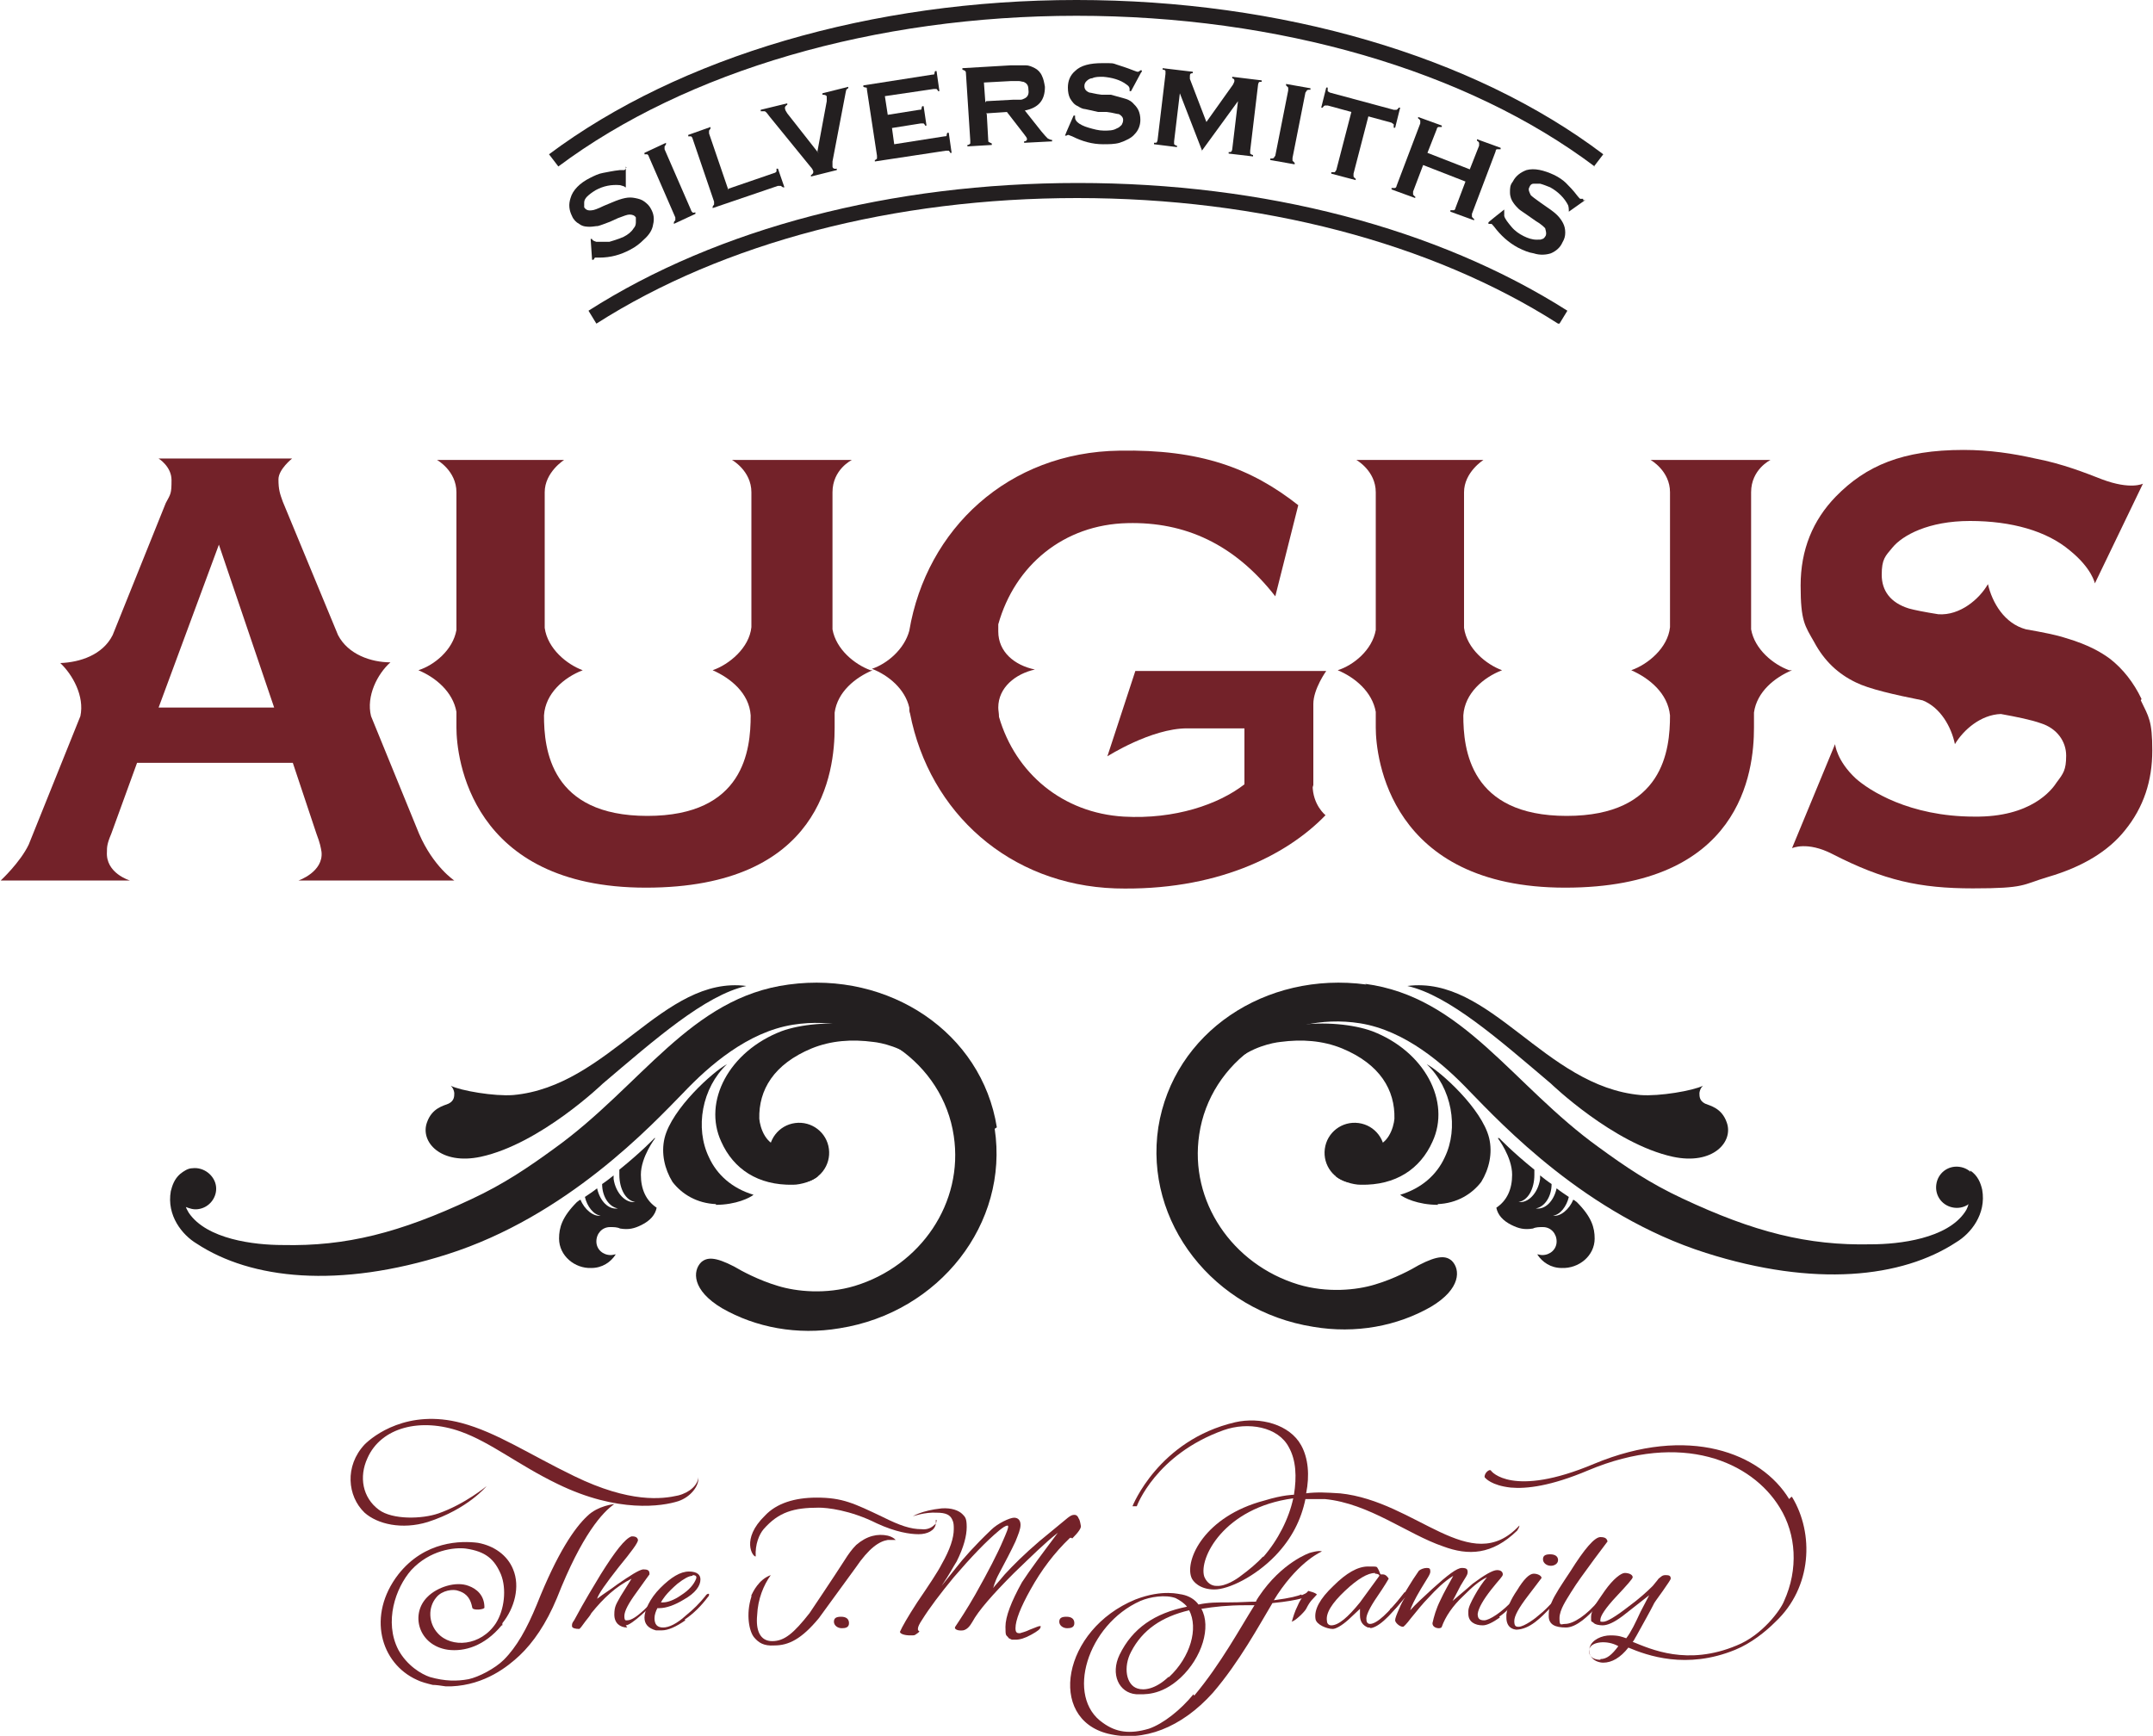
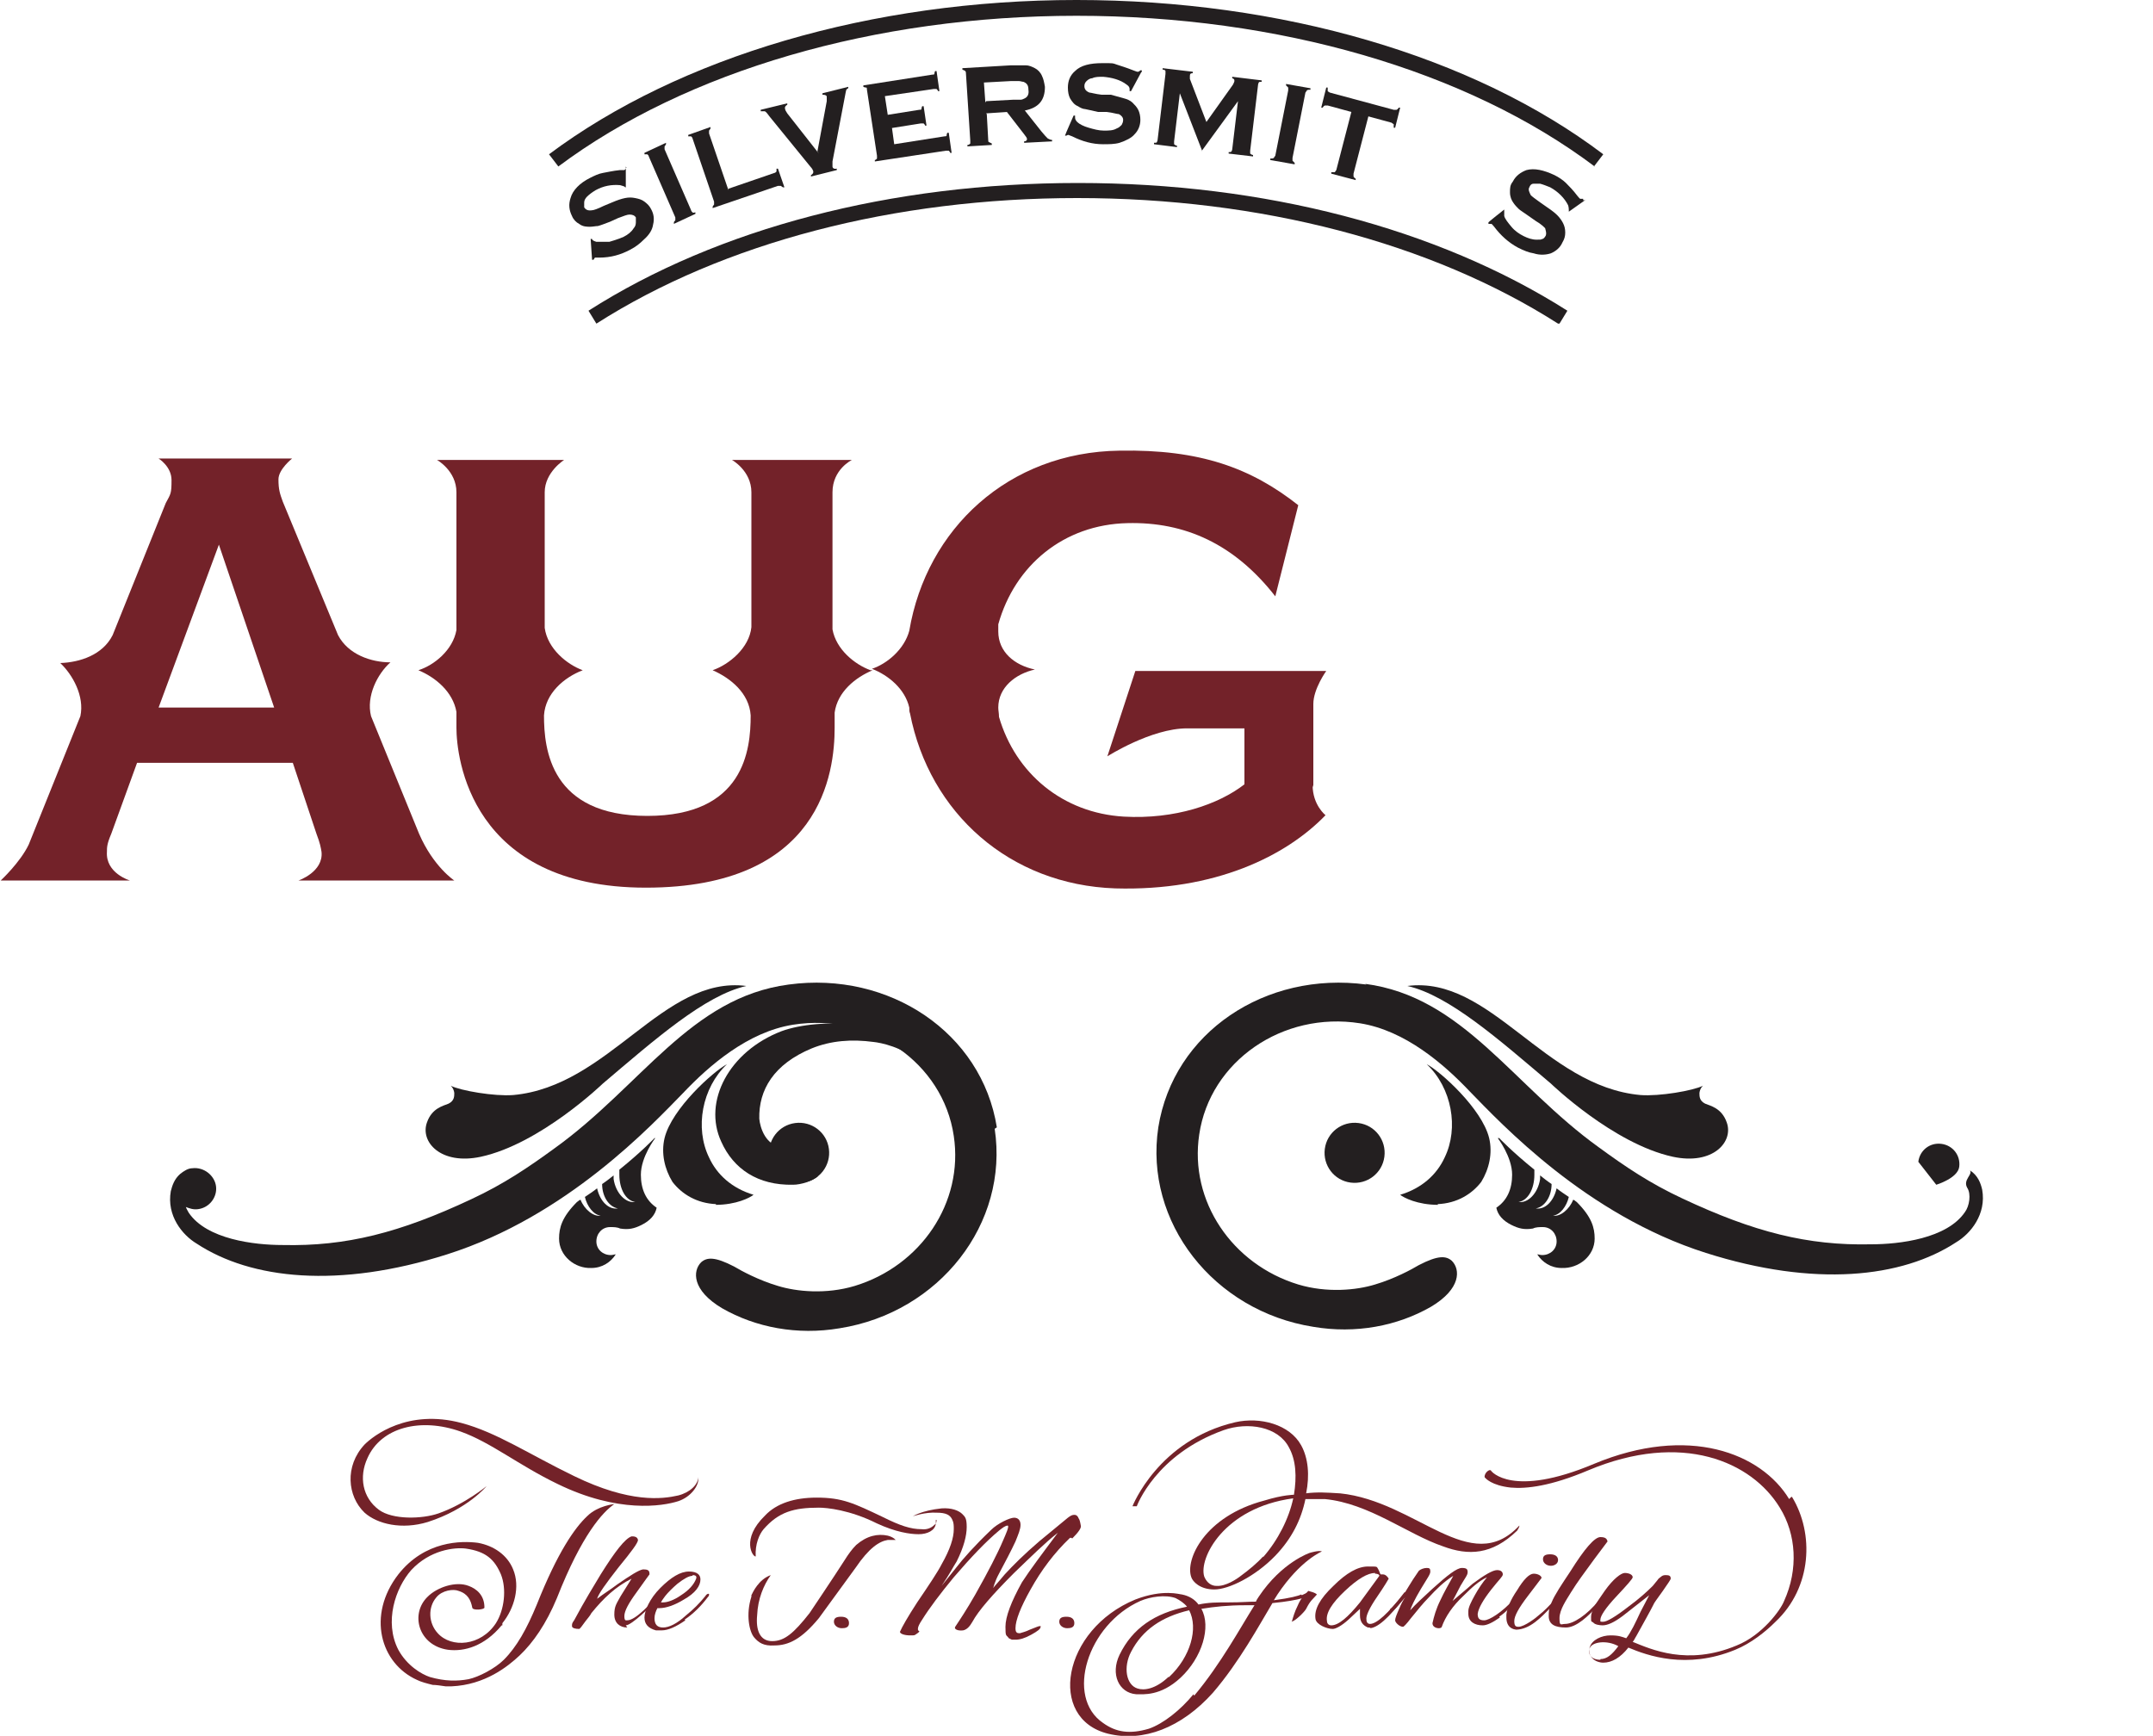
<svg xmlns="http://www.w3.org/2000/svg" height="241.9" viewBox="0 0 300 241.9" width="300">
  <path d="m67 161.2c8.3-1.8 17-10.2 17-10.2 7.2-6.1 14.2-12.3 20-13.6-11.6-1.5-19.1 14-32.5 15.2-2.6.2-7.3-.6-8.7-1.3 0 0 .4.3.5 1 0 .5 0 1.1-.8 1.5-.7.3-2.3.6-3 2.6-1 2.7 1.9 6 7.5 4.8z" fill="#231f20" />
  <path d="m138.9 157.1c-2.1-13.2-15-21.8-29-19.9-13.7 1.8-20.5 14.1-32.6 22.8-3.7 2.7-7.1 5-11.6 7.1-10 4.7-17.5 6.6-26.3 6.4-4 0-10.6-.8-13.1-4.5-.1-.2-.3-.5-.4-.8.5.2 1.1.4 1.7.3 1.6-.2 2.7-1.7 2.5-3.2s-1.7-2.7-3.3-2.5c-.6 0-1.2.4-1.7.8-.8.7-1.1 1.6-1.3 2.4-.6 3.4 1.6 6.1 3.6 7.3 7.6 5 19.8 6.3 34.9 1.5 16.7-5.3 28.5-18 32.9-22.5 3.6-3.8 9-8.5 15.3-9.5 10.8-1.7 20.9 5.3 22.4 15.5 1.4 9.3-4.6 18.1-13.8 20.9-4 1.2-8.1.8-10.7 0-2.7-.8-5.1-2.1-6.1-2.7-2.7-1.4-3.8-1.3-4.6-.6-1.2 1.2-1.3 3.9 2.9 6.4 4.7 2.7 10.5 3.8 16.4 2.8 13.9-2.2 23.6-14.6 21.6-27.8z" fill="#231f20" />
  <path d="m109.1 159.8c-2.4 0-3.2-2.7-3.3-3.9-.1-4 2-7.6 7.3-9.8 2.7-1.1 5.6-1.3 8.6-.9 1 .1 4.1.7 6.4 2.8-2.8-6-14-6.2-19.2-4.3-7.3 2.8-11 9.8-8.4 15.4 1.7 3.8 5.1 6.1 10 6 1.1 0 2.7-.5 3.5-1.2-2.6-.4-1.7-4-4.9-4.1z" fill="#231f20" />
  <path d="m115.5 160.1c.3 2.3-1.3 4.4-3.6 4.7s-4.4-1.3-4.7-3.6 1.3-4.4 3.6-4.7 4.4 1.3 4.7 3.6z" fill="#231f20" />
  <path d="m91.2 158.6s-1.8 1.9-4.9 4.4v.7c0 2 .9 3.6 2.2 3.8-1.3.2-2.7-1.2-3-3.2 0-.2 0-.4 0-.5-.5.4-1 .8-1.6 1.2 0 1.8 1 3.2 2.2 3.4-1.3.2-2.5-1-2.9-2.8-.5.4-1.1.8-1.7 1.2.3 1.3 1.2 2.5 2.2 2.6-1 .2-2.3-.9-2.8-2.2-.2 0-.3.2-.5.3-2.1 2.1-2.5 3.6-2.5 5.1 0 2.4 2.2 4.2 4.5 4.1 1.5 0 2.7-.8 3.4-1.9-.2 0-.4.1-.7.1-1.1 0-2-.8-2-1.9s.8-2 1.9-2c.5 0 1 0 1.4.2 1.2.2 2 0 3-.5 1.2-.6 1.9-1.4 2.1-2.4-1.5-1-2.2-2.6-2.2-4.6 0-2.5 2-5.1 2-5.1h.1z" fill="#231f20" />
  <path d="m99.7 167.9c2.9 0 4.8-1 5.3-1.4-3-.9-5.1-2.8-6.2-5.2-2-4.1-1-9.7 2.5-13-1.9 1-7.7 6.2-8.7 10.3-.5 2.1 0 4.3 1.1 6.1 1.3 1.7 3.4 3 6.1 3.1z" fill="#231f20" />
  <path d="m233.1 161.2c-8.3-1.8-17-10.2-17-10.2-7.2-6.1-14.2-12.3-20-13.6 11.6-1.5 19.1 14 32.5 15.2 2.6.2 7.3-.6 8.7-1.3 0 0-.4.3-.5 1 0 .5 0 1.1.8 1.5.7.3 2.3.6 3 2.6 1 2.7-1.9 6-7.5 4.8z" fill="#231f20" />
  <path d="m190.2 137.1c13.7 1.8 20.5 14.1 32.6 22.8 3.7 2.7 7.1 5 11.6 7.1 10 4.7 17.5 6.6 26.3 6.4 4 0 10.6-.8 13.1-4.5.6-.8.9-2.5.3-3.4-.6-1.1.8-1.8.4-2.4 1.1.7 1.5 1.8 1.7 2.7.6 3.4-1.6 6.1-3.6 7.3-7.6 5-19.8 6.3-34.9 1.5-16.7-5.3-28.5-18-32.9-22.5-3.6-3.8-9-8.5-15.3-9.5-10.8-1.7-20.9 5.3-22.4 15.5-1.4 9.3 4.6 18.1 13.8 20.9 4 1.2 8.1.8 10.7 0 2.7-.8 5.1-2.1 6.1-2.7 2.7-1.4 3.8-1.3 4.6-.6 1.2 1.2 1.3 3.9-2.9 6.4-4.7 2.7-10.5 3.8-16.4 2.8-13.9-2.2-23.6-14.6-21.6-27.8 2.1-13.2 14.9-21.8 29-19.9z" fill="#231f20" />
-   <path d="m191 159.8c2.4 0 3.2-2.7 3.3-3.9.1-4-2-7.6-7.3-9.8-2.7-1.1-5.6-1.3-8.6-.9-1 .1-4.1.7-6.4 2.8 2.8-6 14-6.2 19.2-4.3 7.3 2.8 11 9.8 8.4 15.4-1.7 3.8-5.1 6.1-10 6-1.1 0-2.7-.5-3.5-1.2 2.6-.4 1.7-4 4.9-4.1z" fill="#231f20" />
  <path d="m184.6 160.1c-.3 2.3 1.3 4.4 3.6 4.7s4.4-1.3 4.7-3.6-1.3-4.4-3.6-4.7-4.4 1.3-4.7 3.6z" fill="#231f20" />
-   <path d="m269.8 165.1c-.2 1.6.9 3 2.5 3.2s3-.9 3.2-2.5-.9-3-2.5-3.2-3 .9-3.2 2.5z" fill="#231f20" />
+   <path d="m269.8 165.1s3-.9 3.2-2.5-.9-3-2.5-3.2-3 .9-3.2 2.5z" fill="#231f20" />
  <path d="m208.9 158.6s1.8 1.9 4.9 4.4v.7c0 2-.9 3.6-2.2 3.8 1.3.2 2.7-1.2 3-3.2 0-.2 0-.4 0-.5.5.4 1 .8 1.6 1.2 0 1.8-1 3.2-2.2 3.4 1.3.2 2.5-1 2.9-2.8.5.4 1.1.8 1.7 1.2-.3 1.3-1.2 2.5-2.2 2.6 1 .2 2.3-.9 2.8-2.2.2 0 .3.2.5.3 2.1 2.1 2.5 3.6 2.5 5.1 0 2.4-2.2 4.2-4.6 4.1-1.5 0-2.7-.8-3.4-1.9.2 0 .4.1.7.1 1.1 0 2-.8 2-1.9s-.8-2-1.9-2c-.5 0-1 0-1.4.2-1.2.2-2 0-3-.5-1.2-.6-1.9-1.4-2.1-2.4 1.5-1 2.2-2.6 2.2-4.6 0-2.5-2-5.1-2-5.1z" fill="#231f20" />
  <path d="m200.4 167.9c-2.9 0-4.8-1-5.3-1.4 3-.9 5.1-2.8 6.2-5.2 2-4.1 1-9.7-2.5-13 1.9 1 7.7 6.2 8.7 10.3.5 2.1 0 4.3-1.1 6.1-1.3 1.7-3.4 3-6.1 3.1z" fill="#231f20" />
  <g fill="#732229">
    <path d="m41.7 122.7h21.6s-2.9-1.9-4.9-6.5l-6.7-16.4c-.7-2.8.9-5.9 2.7-7.5-2.7 0-5.9-1.1-7.3-3.8l-7.7-18.6c-.4-1.1-.6-1.7-.6-3.1s1.9-2.9 1.9-2.9h-18.6s1.8 1.1 1.8 3-.1 1.9-.8 3.2l-7.4 18.4c-1.4 2.8-4.6 3.8-7.3 3.9 1.7 1.6 3.4 4.6 2.8 7.4l-7.2 17.9c-1.2 2.5-3.9 5-3.9 5h18s-3.4-1-3.2-4c0-.6 0-1.1.6-2.5l3.6-9.9h21.7l3.3 9.9c.5 1.3.6 1.9.7 2.5.3 2.8-3.2 4-3.2 4zm-19.6-24.1 8.4-22.7 7.7 22.7z" />
    <path d="m121.3 93.4c-2.2-.8-4.8-2.9-5.3-5.7v-19.1c0-3.2 2.7-4.5 2.7-4.5h-16.7s2.7 1.5 2.7 4.5v18.8c-.3 2.9-3.1 5.2-5.4 6 2.5 1.1 5.1 3.2 5.3 6.3 0 4.8-.9 14-14.4 14s-14.4-9.3-14.4-14c.2-3.1 2.8-5.3 5.4-6.3-2.2-.8-4.9-3-5.3-5.9v-18.9c0-2.8 2.7-4.5 2.7-4.5h-17.7s2.7 1.5 2.7 4.5v19.2c-.5 2.8-3.1 4.9-5.3 5.6 2.4 1 4.8 3 5.3 5.8v2.2c0 4.1 1.9 22.3 26.4 22.3s26.3-16.1 26.3-22.3v-2.1c.4-2.9 2.9-4.9 5.3-5.9z" />
-     <path d="m298.4 97.4c-1.1-2.3-2.6-4.2-4.4-5.6-1.1-.8-2.8-1.9-6.2-2.9-1.2-.4-3.2-.8-5.5-1.2-3-.8-4.7-3.7-5.3-6.3-1.2 2.1-3.9 4.4-6.9 4.2-1.9-.3-3.4-.6-4.1-.8-2.6-.8-3.8-2.5-3.8-4.7s.5-2.6 1.5-3.8c1.4-1.7 5-3.7 10.8-3.7s10.7 1.4 13.9 4.1c3.1 2.5 3.5 4.6 3.5 4.6l6.7-13.9s-1.7.9-5.7-.6c-2.3-.9-5.6-2.2-9.3-2.9-3.1-.7-6.4-1.2-10-1.2-8.5 0-13.6 2.2-17.8 6.5-3.2 3.3-4.9 7.4-4.9 12.4s.6 5.6 1.9 7.9c1.4 2.6 3.3 4.4 5.8 5.6 1.8.9 5.3 1.7 9.3 2.5 2.5 1 4 3.7 4.5 6.1 1.2-2 3.6-4.1 6.4-4.2 2.2.4 4.2.8 5.6 1.3 2.2.7 3.5 2.5 3.5 4.5s-.4 2.5-1.3 3.7c-.7 1.1-3.6 4.9-11.5 4.8-9.1 0-14.7-3.7-16.5-5.3-2.7-2.5-2.9-4.8-2.9-4.8l-6 14.5s2.1-1 5.6.8c7.2 3.7 12.2 4.8 19.6 4.8s6.8-.5 10.5-1.6c4.8-1.4 8.4-3.6 10.7-6.5 2.6-3.2 3.8-6.9 3.8-11.1s-.5-4.7-1.6-7z" />
-     <path d="m249.3 93.4c-2.2-.8-4.8-2.9-5.3-5.7v-19.1c0-3.2 2.7-4.5 2.7-4.5h-16.7s2.7 1.5 2.7 4.5v18.8c-.3 2.9-3.1 5.2-5.4 6 2.5 1.1 5.1 3.2 5.4 6.3 0 4.8-.9 14-14.4 14s-14.4-9.3-14.4-14c.2-3.1 2.8-5.3 5.4-6.3-2.2-.8-4.9-3-5.3-5.9v-18.9c0-2.8 2.7-4.5 2.7-4.5h-17.7s2.7 1.5 2.7 4.5v19.2c-.5 2.8-3.1 4.9-5.3 5.6 2.4 1 4.8 3 5.3 5.8v2.2c0 4.1 1.9 22.3 26.4 22.3s26.3-16.1 26.3-22.3v-2.1c.4-2.9 2.9-4.9 5.3-5.9z" />
    <path d="m183 109.7v-11.6c0-2.1 1.8-4.6 1.8-4.6h-26.6l-3.9 11.9s6.1-3.9 11.1-3.9h8v7.8c-3.6 2.8-9.7 4.9-16.8 4.5-8.5-.5-15.1-6-17.4-13.9 0-.5-.1-.9-.1-1.3 0-2.8 2.4-4.7 5.1-5.3-2.9-.6-5.1-2.5-5.1-5.3s0-.6 0-1c2.3-8.2 9.1-13.9 18-14.1 8-.2 14.9 2.9 20.6 10.2l3.2-12.7c-6.6-5.2-13.7-7.8-24.9-7.6-15.5.2-26.9 10.9-29.3 25.1-.7 2.6-3.1 4.6-5.2 5.3 2.3.9 4.6 2.8 5.2 5.4 0 .3 0 .6.1.8 2.7 13.9 13.9 23.9 28.6 24.4 13.9.4 23.8-4.5 29.3-10.2 0 0-1.8-1.4-1.8-4.2z" />
    <path d="m148.7 226.9c-.6 0-1.1-.4-1.1-.9s.3-.7 1-.7 1.1.3 1.1.9-.5.7-1 .7z" />
    <path d="m191 226.8c-.1 0-.3 0-.4 0-.7-.3-1.1-.8-1.1-1.7s0-.5 0-.9l-1.6 1.5c-1 .9-1.8 1.3-2.2 1.3-.8 0-2.3-.6-2.4-1.4-.2-1.3.6-2.8 2.5-4.6 1.8-1.8 3.4-2.7 4.8-2.7s1.2 0 1.4.3.3.8.4.8h.3c.4 0 .7.4.8.6 0 0-.5.9-1.6 2.5s-1.6 2.7-1.5 3.2c0 .4.2.6.5.6.9 0 2.5-1.4 4.8-4.4h.1s.1 0 .1.2 0 .3-.2.5c-2.2 2.9-3.8 4.3-4.9 4.3zm.6-7.6c-1 0-2.4.8-4.2 2.5s-2.7 3.1-2.5 4.2c0 .4.3.6.6.6 1 0 2.3-1.1 4-3.2l2.7-3.7c0-.2-.3-.3-.6-.3z" />
    <path d="m209 225.4c-1 .7-1.8 1.1-2.4 1.1-1.1 0-2-.5-2-1.6s0-.3 0-.4c0-.5.4-1.3.9-2.2s1.1-1.8 1.7-2.5c-1.1.5-2.1 1.4-3.3 2.6-1.5 1.4-2.5 2.9-3 4.3 0 .1-.2.2-.4.2-.4 0-.9-.2-.9-.7.2-.9.5-2 1.1-3.2.5-1.1 1.2-2.3 1.8-3.4-1.3.8-2.4 1.9-3.5 3.1-.7.7-1.5 1.7-2.4 2.8-.6.8-1 1.2-1.1 1.2-.5 0-1.1-.6-1.1-.9s.2-.8.6-1.7c.2-.5.5-1.1.8-1.5l-1.3 1.5s-.5.5-.7.5-.1 0-.1-.2 0-.2.2-.3c.5-.5 1-1.1 1.6-1.8.4-.5 1-1.7 2.2-3.4.2-.2.7-.4 1.1-.4s.5.1.5.5-.4.9-1.3 2.4-1.4 2.6-1.5 3c.7-.8 1.8-1.8 3.1-3 2.1-1.9 3.4-2.9 4.1-2.9s.8.2.8.6-.3.7-1 1.9c-.6 1.2-1 1.9-1.1 2.1 1.9-1.6 2.8-2.4 2.8-2.4 1.6-1.2 2.8-1.9 3.4-1.9s.8.3.8.6-.5.7-1.6 2.1-1.8 2.6-1.9 3.4c0 .6.2.9.9.9s2.5-1.1 4.2-3c.2-.2.4-.5.6-.5s.1 0 .1.1 0 .3-.2.4c-.8 1-1.6 1.8-2.6 2.5z" />
    <path d="m211.4 227.1c-.7 0-1.5-.4-1.5-1.7s0-.3 0-.4c.1-.9.6-2.1 1.5-3.4.9-1.5 1.7-2.3 2.3-2.3s1.1.3 1.1.6c0 0-.6.8-1.9 2.5s-1.9 2.8-1.9 3.5.2.8.6.8c.8 0 2.5-1.3 2.8-1.6.9-.7 1.4-1.3 2-1.9.3-.4.6-.6.7-.6s0 0 0 .1-.4.7-1.1 1.4c-1.2 1.2-2.8 3-4.8 3zm4.7-8.9c-.6 0-1.1-.4-1.1-.9s.3-.7 1-.7 1.1.3 1.1.8-.5.8-1 .8z" />
    <path d="m222.2 217.2c-1.4 1.9-2.5 3.4-3.3 4.7-.6 1-1.6 2.4-1.6 3.6s.2.8.8.8c1.1 0 3-1.2 4.7-3.3.1-.2.4-.4.5-.4s.1 0 .1.1-.3.5-.4.6l-.6.7c-1 1.1-2.7 2.8-4.2 2.8s-2.4-.4-2.4-1.6.2-1.3.4-1.9c.4-1 1.4-2.5 2.6-4.3 2-3.2 3.4-4.8 4.2-4.8s.9.3 1 .6c0 0-.6.8-1.8 2.4z" />
    <path d="m186.6 208.1c-1.6-.1-3.1-.2-4.6 0 .5-2.5.3-4.9-.7-6.7-1.6-2.9-5.7-4-9.2-3.2-10.7 2.5-14.3 11.7-14.3 11.7h.6s2.6-7.2 12.1-10.6c3.4-1.2 7.6-.5 9.1 2.4 1 1.8 1.1 4.1.7 6.6 0 0-1.5 0-4.1.8-8.4 2.2-11.1 8.3-10.2 10.7.2.6 1.2 1.7 3.2 1.7s5.7-1.8 8.5-4.7c2.3-2.4 3.6-5 4.2-7.9h2.7c6.2.6 11.5 4.9 16.5 6.6 3.5 1.3 6.8 1.2 10.3-2.2.4-.6.3-.7.3-.7-6.8 7.3-14.3-3.4-25-4.5zm-10.6 8.8c-.8.9-2 1.9-3.1 2.7-.5.4-2.1 1.5-3.4 1.4-1 0-1.5-.8-1.7-1.3-.8-2.5 2.7-9.6 12.4-10.9-.6 2.8-2.1 5.8-4.2 8.2z" />
    <path d="m181.3 222.2c-.4.2-1.5.5-3.8.8.2-.3.3-.5.5-.8 3.2-4.8 6.2-6 6.2-6-.4-.2-1.7.2-1.7.2s-3.9 1.3-7.1 6.1c-.1.2-.3.4-.4.7-1.3 0-1.9.1-3.7.1s-2.9 0-4.3.3c-.5-.7-1.3-1.2-2.3-1.4-.3 0-2.6-.8-6.5.7-10.2 4.2-12.3 16.6-3.8 18.7 4.9 1.2 10.2-.8 14.6-5.7 3.7-4.3 6.5-9.5 8.3-12.5 4.1-.4 5.1-1 5.6-1.2 0 0-.2-.1-.4-.1s0-.2-.2-.2c-.3.1-.9.4-.9.4zm-18.5 11.5c-1.8 1.7-3.4 1.9-4.3 1.6-1.6-.5-2-3-.9-5.1 1.6-3.1 4.3-4.9 8.1-5.8 1.3 2.5.2 6.5-2.8 9.3zm3.5 2.4c-1.8 2.2-4.2 4.1-6.2 4.8-2.7.8-4.6.5-6.4-.8-5.3-3.6-2.2-13.7 5.2-17 1.4-.6 3.5-.9 4.9-.4.6.3 1.2.7 1.6 1.2-4.5.9-7.6 3-9.4 6.7-1.3 2.7-.1 5.3 2.3 5.5 1 0 3.4.3 6.2-2.3 3-2.8 4.3-7.1 2.9-9.6 1.8-.3 3.8-.5 6-.5s.7 0 1.4 0c-1.9 3-4.7 8.2-8.4 12.6z" />
    <path d="m179.9 226c.5 0 1.9-1.4 2.1-1.8.6-1.2.9-1.3 1.5-2-.3-.3-.9-.4-1.2-.5-.6.7-1 .9-1.5 2.1-.4.8-.6 1.5-.8 2.2z" />
    <path d="m249.3 208.9c-3.9-6.4-14-10.4-27.2-4.9-11.4 4.8-14.3 1-14.3 1s-.1-.3-.5 0-.5.8-.4.9.9 1.1 3.6 1.4c2.2.2 5.6-.2 10.8-2.4 13.1-5.5 22.8-1.2 26.7 5.2 2.3 3.7 2.6 8.6.6 13-.5 1.3-3.1 4.8-6.6 6.2-6.9 2.9-12 .5-14.5-.5.2-.2.3-.5.5-.8 1.1-2 1.9-3.4 2.4-4.4 0-.1.5-.8 1.3-1.9.7-1 1.1-1.6 1.1-1.7 0-.4-.2-.5-.7-.5s-.6.2-1 .5c-.2.3-.5.6-.8 1-.8.8-1.9 1.8-3.4 2.9-1.8 1.4-3 2.1-3.5 2.1s-.4 0-.4-.3c0-.5.7-1.6 2.2-3.2s2.3-2.5 2.3-2.7c0-.4-.6-.6-1.1-.6s-1.6.8-2.8 2.5-1.9 2.8-1.9 3.6 0 .6.3.8c.2.3.9.4 1.3.4.7 0 1.6-.4 2.8-1.3l3.7-2.9-1.2 2.3c-.7 1.5-1.3 2.8-2 3.7-.6-.2-1-.4-2.2-.4s-2.6.6-2.9 1.7c-.1.6 0 1.1.3 1.4.4.5 1.1.7 1.6.7 1.2 0 2.4-.7 3.5-2.1 2.6 1.1 8.1 3.1 14.9.3 2.2-.9 4.2-2.5 5.6-3.9 5.1-4.8 5.4-12.3 2.3-17.4h-.1zm-26.3 22.4c-1 0-1.8-.5-1.5-1.6.3-.9 2.4-1.2 4-.3-.9 1.2-1.6 1.8-2.5 1.8z" />
    <path d="m87.4 226.8c-1 0-1.8-.6-1.8-1.8s.3-1.5.9-2.6c.5-.8 1-1.6 1.5-2.4-2.2 1.1-3.9 2.7-5.6 4.8-.2.4-.5.7-.8 1.1-.5.7-.8 1.1-.9 1.1-.5 0-1-.1-1-.4s0-.4.3-.8c1.5-2.8 2.8-4.9 3.7-6.4 2-3.2 3.4-5 4.3-5.3.3 0 .8 0 .9.5 0 .4-.9 1.6-2.7 3.8-1.8 2.3-2.8 3.7-3 4.4.9-.7 1.9-1.3 2.8-2 1.9-1.3 3-2 3.6-2.1.6 0 .9.1.9.6s0 0 0 .1c0 0-.6.8-1.8 2.5-1.1 1.5-1.7 2.6-1.7 3.3s.2.6.4.6c1.2 0 3.4-2.5 4.1-3.3.1-.1.3-.2.3-.2s0 0 0 0c0 .1 0 .3-.2.5-.8 1-3.6 3.7-4.4 3.7z" />
    <path d="m95.5 225.8c-1.3.9-2.4 1.4-3.3 1.4s-.6 0-.8 0c-1.1-.3-1.6-.9-1.6-1.8s.7-2.6 2.2-4.1 2.8-2.3 4-2.3 1.6.5 1.6 1.1c0 .9-.7 1.9-2.3 2.8-1.3.8-2.5 1.2-3.4 1.2s-.3 0-.3 0c-.2.4-.4.9-.4 1.4 0 .9.4 1.3 1.2 1.3s1.9-.5 3.2-1.7c1-.8 1.9-1.7 2.7-2.7.1-.2.3-.3.4-.3s.1 0 .1.1 0 .2-.2.4c-.9 1.2-2 2.3-3.2 3.1zm1-6.2c-.5 0-1.2.4-2.1 1.1-.7.6-1.3 1.2-1.7 1.7-.2.3-.4.5-.6.9h.3c.6 0 1.5-.3 2.5-1 1.1-.7 1.8-1.5 2.1-2.3.1-.3 0-.5-.5-.5z" />
    <path d="m117.3 226.9c-.6 0-1.1-.4-1.1-.9s.3-.7 1-.7 1.1.3 1.1.9-.5.7-1 .7z" />
    <path d="m104.7 222.5c-.8 2.5-.3 4.9.4 5.7.6.7 1.3 1.2 2.8 1.1 2 0 3.8-.9 6.2-3.8l5.1-7c1.9-2.8 3.3-3.7 4.5-3.9h1.1s-.3-.4-1.1-.6c-1.4-.3-2.9 0-4.4 1.3-.6.6-1.1 1.3-1.6 2.1-1.6 2.5-4.9 7.4-4.9 7.4-2.2 2.8-3.5 3.9-5.2 3.9s-2.3-1.5-2.1-3.6c.1-2.3.9-4.2 1.9-5.6-1.7.6-2.5 2.4-2.7 2.8z" />
    <path d="m130.5 211.8c0 .2 0 .5-.3.7-.4.4-1 .7-1.8.6-1.5 0-3-.5-5.4-1.7-4-1.9-5.6-2.7-9.2-2.7-3.1 0-5.6.8-7.2 2.5-3.4 3.3-1.7 5.8-1.3 5.7-.1-1.7.5-3.1 1.1-3.8 2.1-2.4 4.2-3 7.7-3 1.1 0 4.3.3 8.1 2.2 2.6 1.2 4.6 1.5 5.8 1.5s2.3-.5 2.4-1.5c0-.4 0-.5 0-.5z" />
    <path d="m97.3 205.8c0 1.1-1.2 2.2-2.8 2.6-2.2.5-6.7 1.1-14.5-2.7-6.2-3-10.8-6.1-15.7-7.4-7.5-2-12.3 1.8-13.5 3-2.8 3-2.4 7.2 0 9.5 1.8 1.6 5.2 2.4 8.8 1.3 5.6-1.8 8.2-5 8.2-5s-3 2.5-6.7 3.8c-2.3.8-6.4.9-8.3-.5-2.3-1.7-2.8-4.6-1.6-7.2 1.9-4.3 7.4-5.7 13-3.7 4.2 1.5 8.1 4.7 13.5 7.3 8.4 4.1 14.6 3.1 16.8 2.4 1.8-.6 2.9-2.2 2.8-3.2z" />
    <path d="m70 226.2c1.7-2.1 2.5-5.1 1.5-7.5-.8-2-2.7-3.3-4.9-3.7-2.3-.3-7.4-.3-11.1 4.4-4.4 5.7-2.5 12.4 2.6 14.7.6.3 1.4.5 2.2.7.5 0 1.1.1 1.8.2h.8c4.7-.2 7.9-2.8 9.5-4.3 1.9-1.8 3.7-4.4 5.2-8 3.5-8.9 6.4-12 8-13.1 0 0-2.3.2-3.8 1.7-1.7 1.6-4.1 5-7 12.3-1.4 3.4-2.8 5.9-4.6 7.7-1.2 1.2-3.5 2.4-4.9 2.7-1.6.3-3.3.3-5.4-.3-1.2-.4-3.2-1.6-4.4-3.8-2-3.9-.4-8.6 1.8-11.1 2.6-2.8 6-3.2 7.6-3 2.8.4 4 1.5 4.9 3.6.8 2 .5 4.9-.7 6.8-2.1 3.2-6.2 3.5-8.1 1.4-1.3-1.4-1.4-3.6-.2-5 .8-1 2.4-1.2 3.1-.9 1.3.4 1.7 1.3 1.9 2.3 0 .5 1.8.3 1.7 0 0-1.7-1.1-2.6-2.2-3-1.8-.7-4.4.2-5.7 1.5-2.5 2.4-1.3 6.8 2.8 7.4 2.3.3 5.1-.5 7.5-3.4h.1z" />
    <path d="m149.4 214.4c.9-.9 1.3-1.5 1.2-1.8-.1-.6-.2-.9-.3-1-.1-.3-.3-.5-.6-.5s-.5.1-.9.4l-4 3.3c-2.1 1.8-3.6 3.3-4.8 4.6-.9 1.1-1.5 1.7-1.6 1.9 0 0 .2-.9.8-2 .9-1.7 1.7-3.2 2.3-4.5.4-1 .7-1.7.7-2.3s-.3-1-.9-1-2.3.8-3.2 1.7c-2.3 2.2-3.9 4-4.9 5.3l-2 2.5c1.1-1.6 1.7-2.8 2.1-3.4 1-2 1.4-3.6 1.4-4.8s-.2-1.4-.6-1.8c-.5-.5-1.5-.9-2.9-.8-2.8.3-4 1.1-4 1.1s1.7-.6 3.3-.5c1.3 0 1.9.3 2.2 1 .2.4.2.8.2 1.3 0 1.2-.5 2.8-1.7 4.9-.5 1-1.7 2.8-3.4 5.3-1.3 2-2.1 3.4-2.4 4.1 0 .3.7.5 1.4.5s.6 0 .9-.2.4-.3.4-.4c0 0-.2 0-.2-.3s.2-.7.6-1.3c1-1.6 2.5-3.6 4.4-5.9 2.4-2.8 4.5-5 6.3-6.5.5-.4.9-.7 1.2-.7s-.3 1.3-.6 2c-.8 1.9-2.1 4.4-3.9 7.6-1.2 2.1-2.2 3.6-2.8 4.5-.2.3.3.6 1.1.5.5-.1.9-.5 1.3-1.2.8-1.5 2.8-3.8 5.8-6.8 2.4-2.3 4.3-4.2 6.1-5.6-2.1 2.8-3.9 5.2-5 6.9-1.5 2.7-2.3 4.8-2.3 6.2s.1 1.1.4 1.5c0 .1.3.2.5.3h.5c.6 0 1.3-.2 2.2-.7s1.3-.8 1.3-1.1 0 0-.1-.1c-.2 0-.6.2-1.4.5-.6.3-1.1.4-1.4.5-.4 0-.6-.1-.6-.7 0-1.1.7-2.9 2.1-5.4 1.5-2.7 3.3-5.1 5.5-7.2h.2z" />
  </g>
  <path d="m87.2 23.2v2.9h-.1c0-.1-.3-.2-.7-.3-1.2-.1-2.3.1-3.4.7-.5.3-.9.6-1.2.9-.2.2-.4.5-.4.8s0 .5 0 .7c.2.3.5.5 1.1.4.2 0 .8-.2 1.6-.6l1.2-.5c.7-.3 1.3-.5 1.8-.6s.9-.1 1.4 0 .9.2 1.3.5.7.6.9 1c.4.7.5 1.4.3 2.2-.1.7-.5 1.4-1.3 2.1-.5.5-1.1 1-1.9 1.4-1.3.7-2.7 1.1-4.3 1.1-.3 0-.5 0-.6 0 0 0-.1.1-.2.3h-.2l-.2-2.9h.2s0 0 0 0c0 .2.3.3.6.4h1.8s1.4-.4 2-.7 1.1-.7 1.4-1.2c.2-.2.3-.5.3-.8s0-.5 0-.7c-.2-.3-.5-.4-.9-.4-.3 0-.8.2-1.6.5l-1.1.5c-.8.3-1.3.5-1.7.6-.3 0-.7.1-1.1.1s-1 0-1.5-.4c-.4-.2-.8-.6-1-1.1-.4-.8-.5-1.6-.2-2.5.3-1.1 1.3-2.1 2.7-2.8.6-.3 1.2-.6 1.8-.7s1.4-.3 2.4-.4h.6s.2-.1.2-.3h.2-.1z" fill="#231f20" />
  <path d="m94.1 30.3-3.7-8.5c0-.1-.1-.2-.2-.3 0 0-.2 0-.4 0v-.2s3-1.4 3-1.4v.2s-.1.2-.2.3v.4l3.7 8.5c0 .1.1.2.2.3s.2 0 .4 0v.2s-3 1.4-3 1.4v-.2c0-.1.1-.2.2-.3z" fill="#231f20" />
  <path d="m101.5 26.3 6.4-2.2c.1 0 .2-.1.3-.2 0 0 0-.2 0-.4h.2s.9 2.6.9 2.6h-.2s-.2-.1-.3-.2h-.4l-9.1 3.1v-.2s.1-.2.2-.3v-.4l-3-8.8c0-.1-.1-.2-.2-.3 0 0-.2 0-.4 0v-.2s3.1-1.1 3.1-1.1v.2s-.1.2-.2.3v.4l2.7 7.9z" fill="#231f20" />
  <path d="m113.9 21.1 1.3-7c0-.3 0-.5 0-.6 0-.2-.2-.3-.6-.3v-.2s3.6-.9 3.6-.9v.2c-.1 0-.3.2-.3.3 0 0-.1.4-.2 1l-1.7 8.9v.7c0 .2.2.4.6.3v.2s-3.6.9-3.6.9v-.2c.2-.1.4-.3.3-.6 0 0-.1-.3-.4-.6l-5.7-7c-.3-.4-.5-.7-.7-.7 0 0-.3 0-.5 0v-.2s3.7-.9 3.7-.9v.2c-.2.1-.4.3-.3.6 0 .1.1.3.3.6l4.4 5.6z" fill="#231f20" />
  <path d="m124.2 17.2.4 2.9 7-1.1c.1 0 .3 0 .3-.1 0 0 0-.2.1-.4h.2l.4 2.8h-.2c0-.1-.1-.2-.2-.3 0 0-.2 0-.4 0l-9.9 1.5v-.2c.1 0 .2-.1.3-.2 0 0 0-.2 0-.4l-1.4-9.2c0-.1 0-.3-.1-.3 0 0-.2 0-.4-.1v-.2l9.6-1.5c.1 0 .3 0 .3-.1 0 0 0-.2.1-.4h.2l.4 2.8h-.2c0-.1-.1-.2-.2-.3 0 0-.2 0-.4 0l-6.8 1 .4 2.6 4.4-.7c.1 0 .3 0 .3-.1 0 0 0-.2.1-.4h.2l.4 2.7h-.2c0-.1-.1-.2-.2-.3 0 0-.2 0-.4 0l-4.4.7z" fill="#231f20" />
  <path d="m137.5 15.9.2 3.6c0 .1 0 .3.1.3 0 0 .2.1.4.2v.2l-3.4.2v-.2c.2 0 .3-.1.4-.2 0 0 0-.2 0-.4l-.6-9.3c0-.1 0-.3-.1-.4s-.2-.1-.4-.2v-.2l6.8-.4h2c.5 0 .9.2 1.3.4s.8.6 1 1.1c.2.4.3.9.4 1.5 0 1.8-.8 2.9-2.8 3.3l2.3 2.9c.4.5.7.8.9 1 .2.1.4.2.6.2v.2l-3.9.2v-.2c.2 0 .4-.1.4-.3s-.1-.3-.4-.7l-2.4-3.1-2.9.2zm-.1-1.8 3.7-.2h1.1c.2 0 .4-.1.6-.2.4-.2.6-.6.5-1.2 0-.6-.2-.9-.7-1.1-.2 0-.4-.1-.6-.1h-1.2l-3.7.2.2 2.8z" fill="#231f20" />
  <path d="m159 10.1-1.4 2.6h-.2v-.3c0-.2-.1-.4-.4-.6-.9-.7-2.1-1-3.3-1.1-.6 0-1.1 0-1.5.2-.3 0-.6.2-.8.4s-.3.4-.3.7c0 .4.2.7.7.9.2 0 .8.2 1.7.3h1.3c.7.2 1.4.4 1.8.5s.9.3 1.2.6.6.6.8 1 .3.9.3 1.4c0 .8-.3 1.5-.8 2-.4.5-1.2.9-2.1 1.2-.7.2-1.5.2-2.3.2-1.5 0-2.9-.4-4.3-1.1-.3-.1-.5-.2-.5-.2s-.2 0-.3.1h-.2c0-.1 1.2-2.8 1.2-2.8h.2v.2c0 .2 0 .4.3.7s.9.6 1.6.8 1.4.4 2.1.4 1.3 0 1.8-.3c.3-.1.5-.3.7-.5.1-.2.2-.4.2-.7s-.2-.6-.6-.8c-.3 0-.8-.2-1.7-.3h-1.2c-.8-.2-1.4-.3-1.8-.4-.3 0-.7-.2-1-.4-.5-.2-.8-.6-1.1-1.1-.2-.4-.3-.9-.3-1.5 0-.9.3-1.7 1-2.3.8-.8 2.1-1.1 3.8-1.1s1.4 0 2 .2 1.3.4 2.3.8c.3.1.5.2.6.2s.2 0 .4-.2h.2v.2z" fill="#231f20" />
  <path d="m167.5 21-3.1-8-.8 6.7v.4s.2.2.4.2v.2l-3.2-.4v-.2c.2 0 .4 0 .4-.1 0 0 .1-.2.1-.3l1.1-9.2c0-.1 0-.3 0-.4s-.2-.2-.4-.2v-.2l4.2.5v.2c-.3 0-.4.1-.4.4s0 .2 0 .4l2.3 6 3.7-5.2c.1-.2.2-.4.2-.5 0-.2 0-.3-.3-.4v-.2l4.1.5v.2c-.2 0-.4 0-.4.1 0 0-.1.2-.1.3l-1.1 9.2v.4s.2.2.4.2v.2l-3.4-.4v-.2c.2 0 .3 0 .4-.1 0 0 .1-.2.1-.3l.8-6.7-5.1 7z" fill="#231f20" />
  <path d="m177.7 21.7 1.8-9.1v-.4s-.2-.2-.3-.3v-.2s3.4.6 3.4.6v.2c-.2 0-.4 0-.5.1 0 0-.1.2-.2.3l-1.8 9.1v.4s.2.2.3.3v.2s-3.4-.6-3.4-.6v-.2c.2 0 .4 0 .5-.1 0 0 .1-.2.2-.3z" fill="#231f20" />
  <path d="m190.7 16.1-2.1 8.1v.4s.1.2.3.3v.2s-3.4-.9-3.4-.9v-.2h.5s.1-.2.2-.3l2.1-8.1-3.3-.9h-.4s-.2.1-.3.3h-.2s.7-2.8.7-2.8h.2v.5s.1.1.3.2l8.9 2.4h.4s.2-.1.3-.3h.2s-.7 2.8-.7 2.8h-.2c0-.2 0-.4 0-.5 0 0-.2-.1-.3-.2l-3.3-.9z" fill="#231f20" />
-   <path d="m204.2 25.3-5.9-2.3-1.4 3.7v.4s.1.2.3.3v.2s-3.3-1.2-3.3-1.2v-.2h.5s.2-.1.2-.3l3.3-8.7c0-.1 0-.3 0-.4 0 0-.1-.2-.3-.3v-.2s3.3 1.2 3.3 1.2v.2h-.5s-.2.1-.2.3l-1.3 3.3 5.9 2.3 1.3-3.3c0-.1 0-.3 0-.4 0 0-.1-.2-.3-.3v-.2s3.3 1.2 3.3 1.2v.2c-.3 0-.4 0-.5 0s-.2.1-.2.3l-3.3 8.7v.4s.1.2.3.3v.2s-3.3-1.2-3.3-1.2v-.2h.5s.2-.1.2-.3z" fill="#231f20" />
  <path d="m221 27.8-2.4 1.7v-.2c-.1 0 0 0 0 0 0-.1 0-.4-.1-.7-.5-1-1.4-1.9-2.5-2.5-.5-.2-1-.4-1.4-.5-.3 0-.6 0-.9 0s-.5.2-.6.5c-.2.3 0 .7.2 1.1.2.2.6.5 1.3 1l1 .7c.6.4 1.1.8 1.4 1.1s.6.7.8 1.1.3.8.3 1.3-.1.9-.4 1.4c-.3.7-.9 1.2-1.6 1.5-.6.2-1.5.3-2.4 0-.7-.1-1.4-.4-2.2-.8-1.3-.7-2.4-1.7-3.3-2.9-.2-.2-.3-.4-.4-.4h-.4v-.2c-.1 0 2.2-1.8 2.2-1.8v.2c.1 0 .1 0 0 0v.7c.1.4.5.9 1 1.5s1.1 1 1.7 1.3 1.2.5 1.8.5.6 0 .8-.1c.2 0 .4-.3.5-.5.1-.3 0-.6-.1-1-.2-.2-.6-.6-1.3-1l-1-.7c-.7-.5-1.2-.8-1.4-1s-.5-.5-.7-.8c-.3-.4-.5-.9-.5-1.5s0-1 .4-1.5c.4-.8 1.1-1.3 1.9-1.6 1.1-.3 2.4 0 3.9.7.6.3 1.2.7 1.6 1.1s1 1 1.6 1.8c.2.2.3.4.4.4h.4v.2h.3z" fill="#231f20" />
  <path d="m222.2 23.2c-17.8-13.4-44.1-21-72.2-21s-54.4 7.7-72.2 21l-1.3-1.7c18.2-13.6 45-21.5 73.5-21.5s55.3 7.8 73.4 21.5l-1.3 1.7z" fill="#231f20" />
  <path d="m217.1 45.1c-17.7-11.3-41.5-17.5-67-17.5s-49.3 6.2-67 17.5l-1.1-1.8c18-11.5 42.2-17.8 68.2-17.8s50.1 6.3 68.2 17.8l-1.1 1.8z" fill="#231f20" />
</svg>